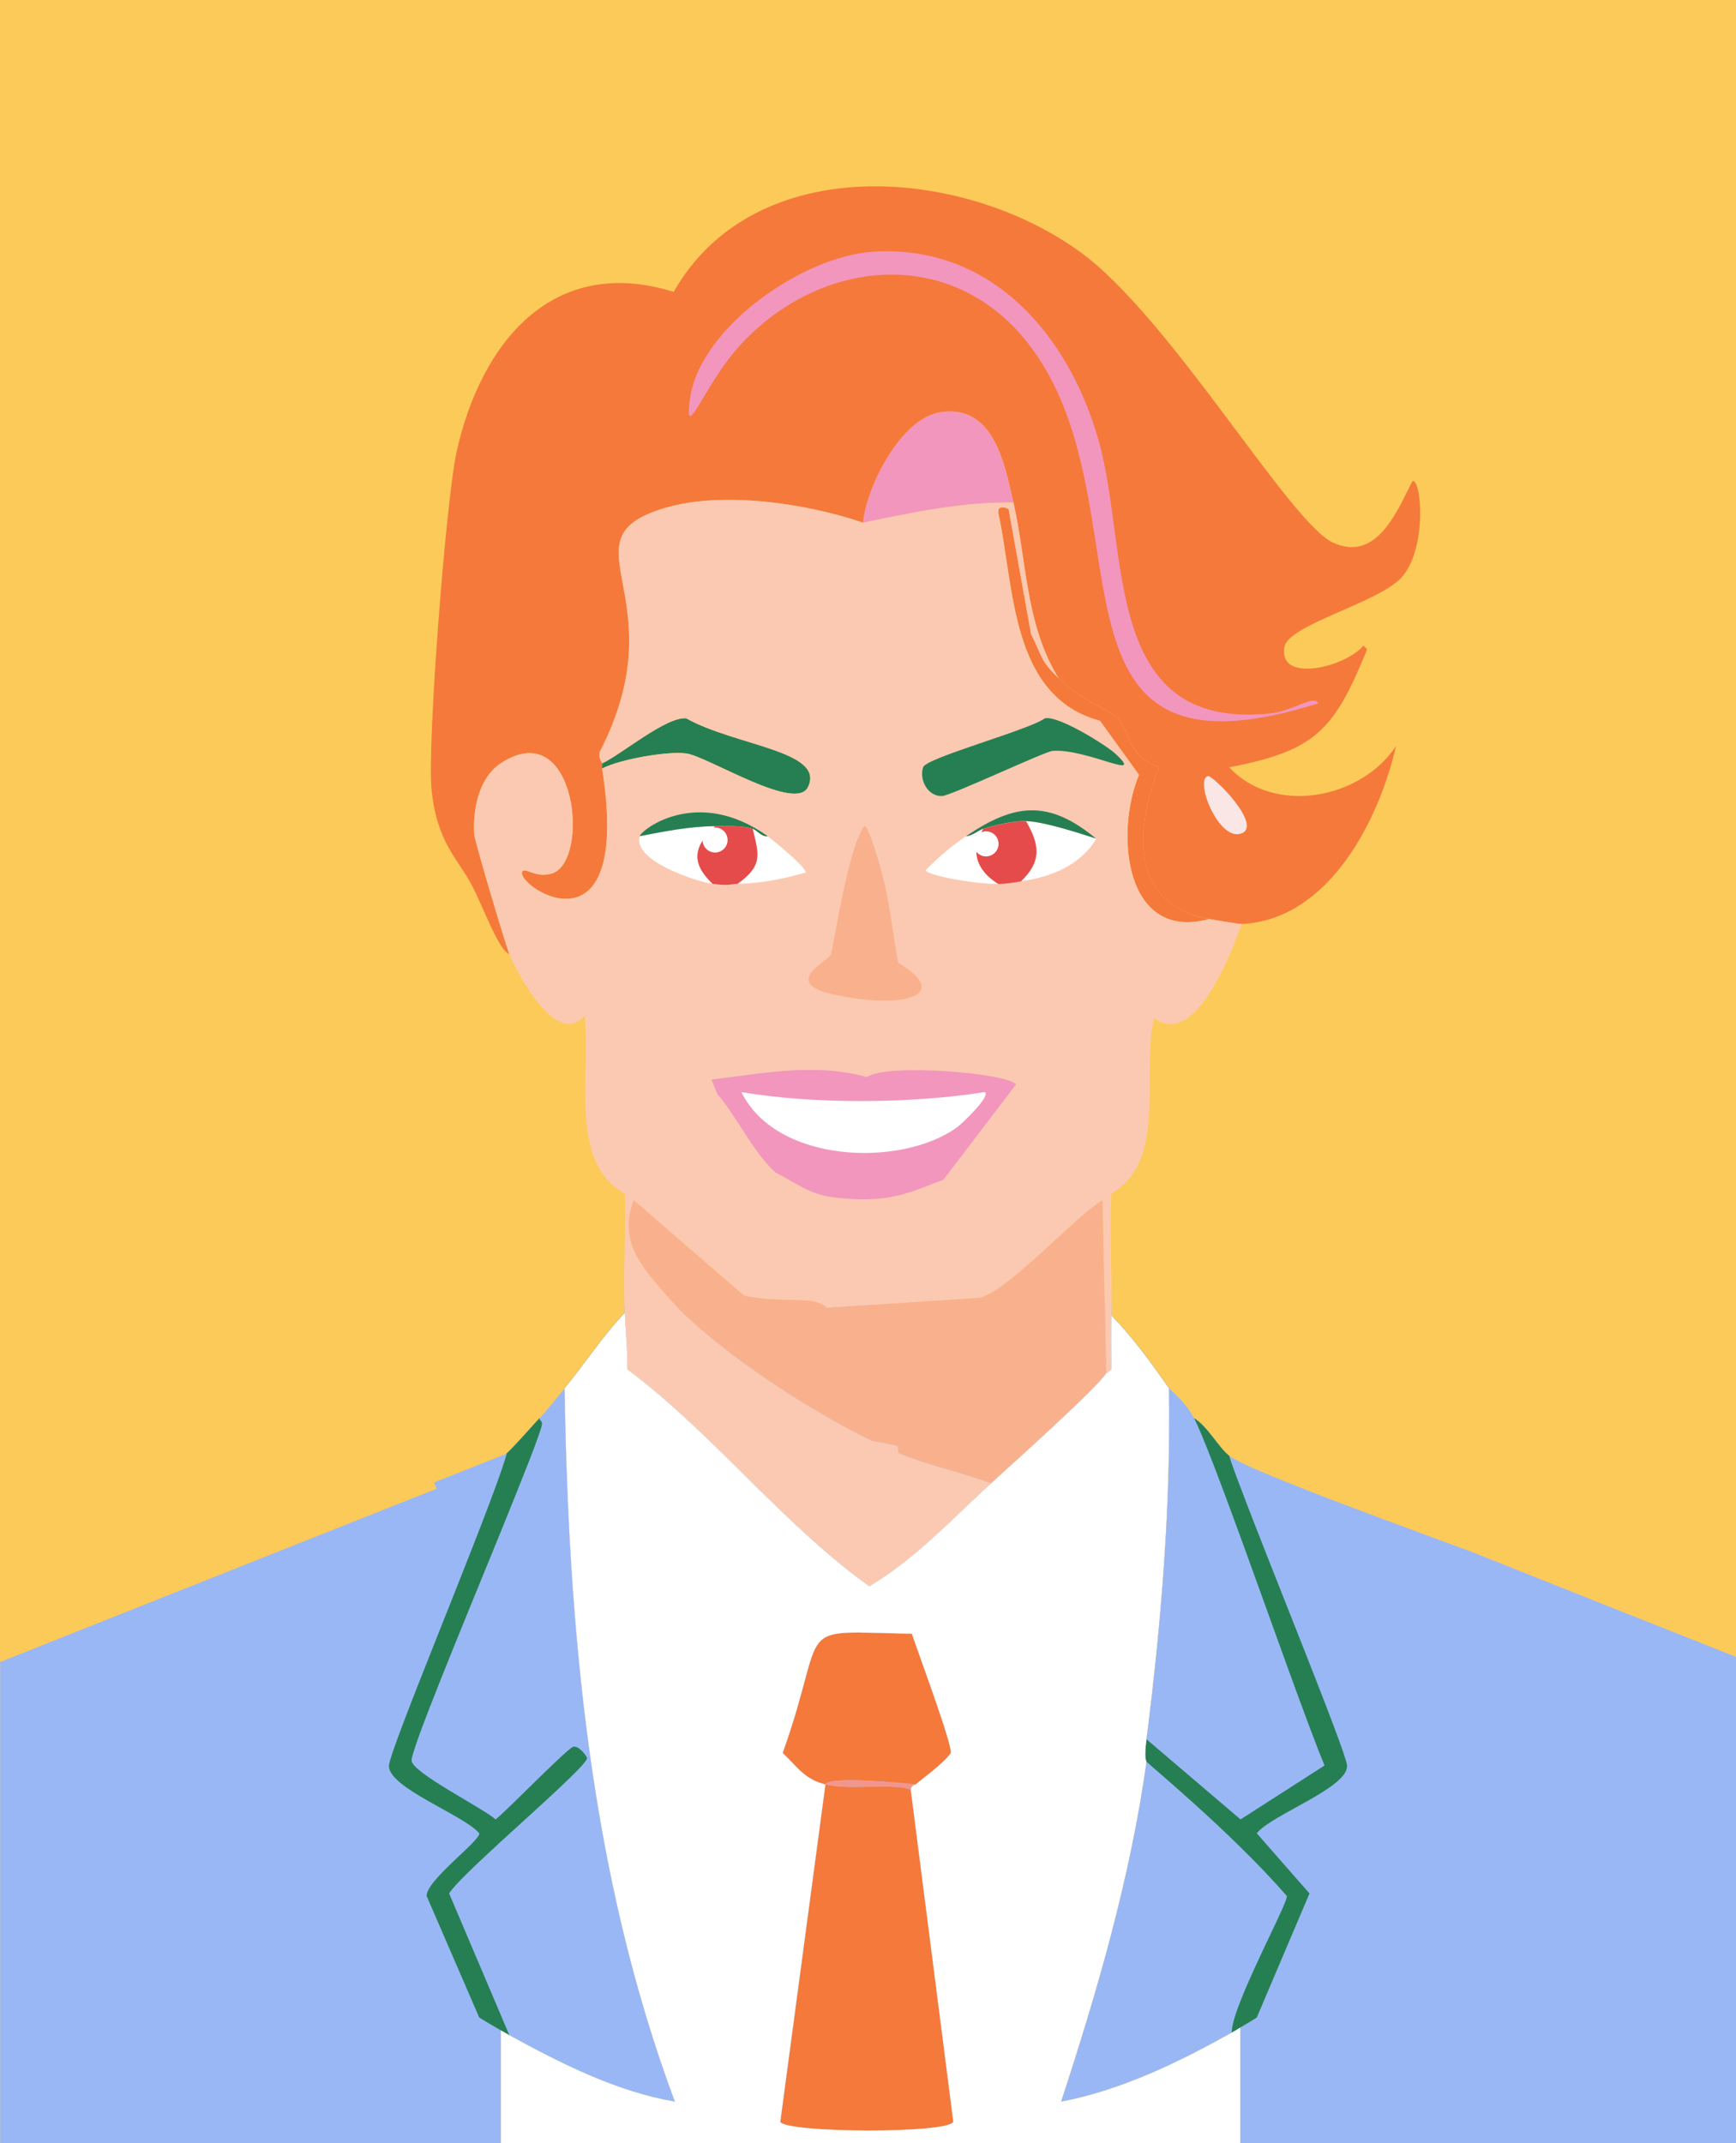
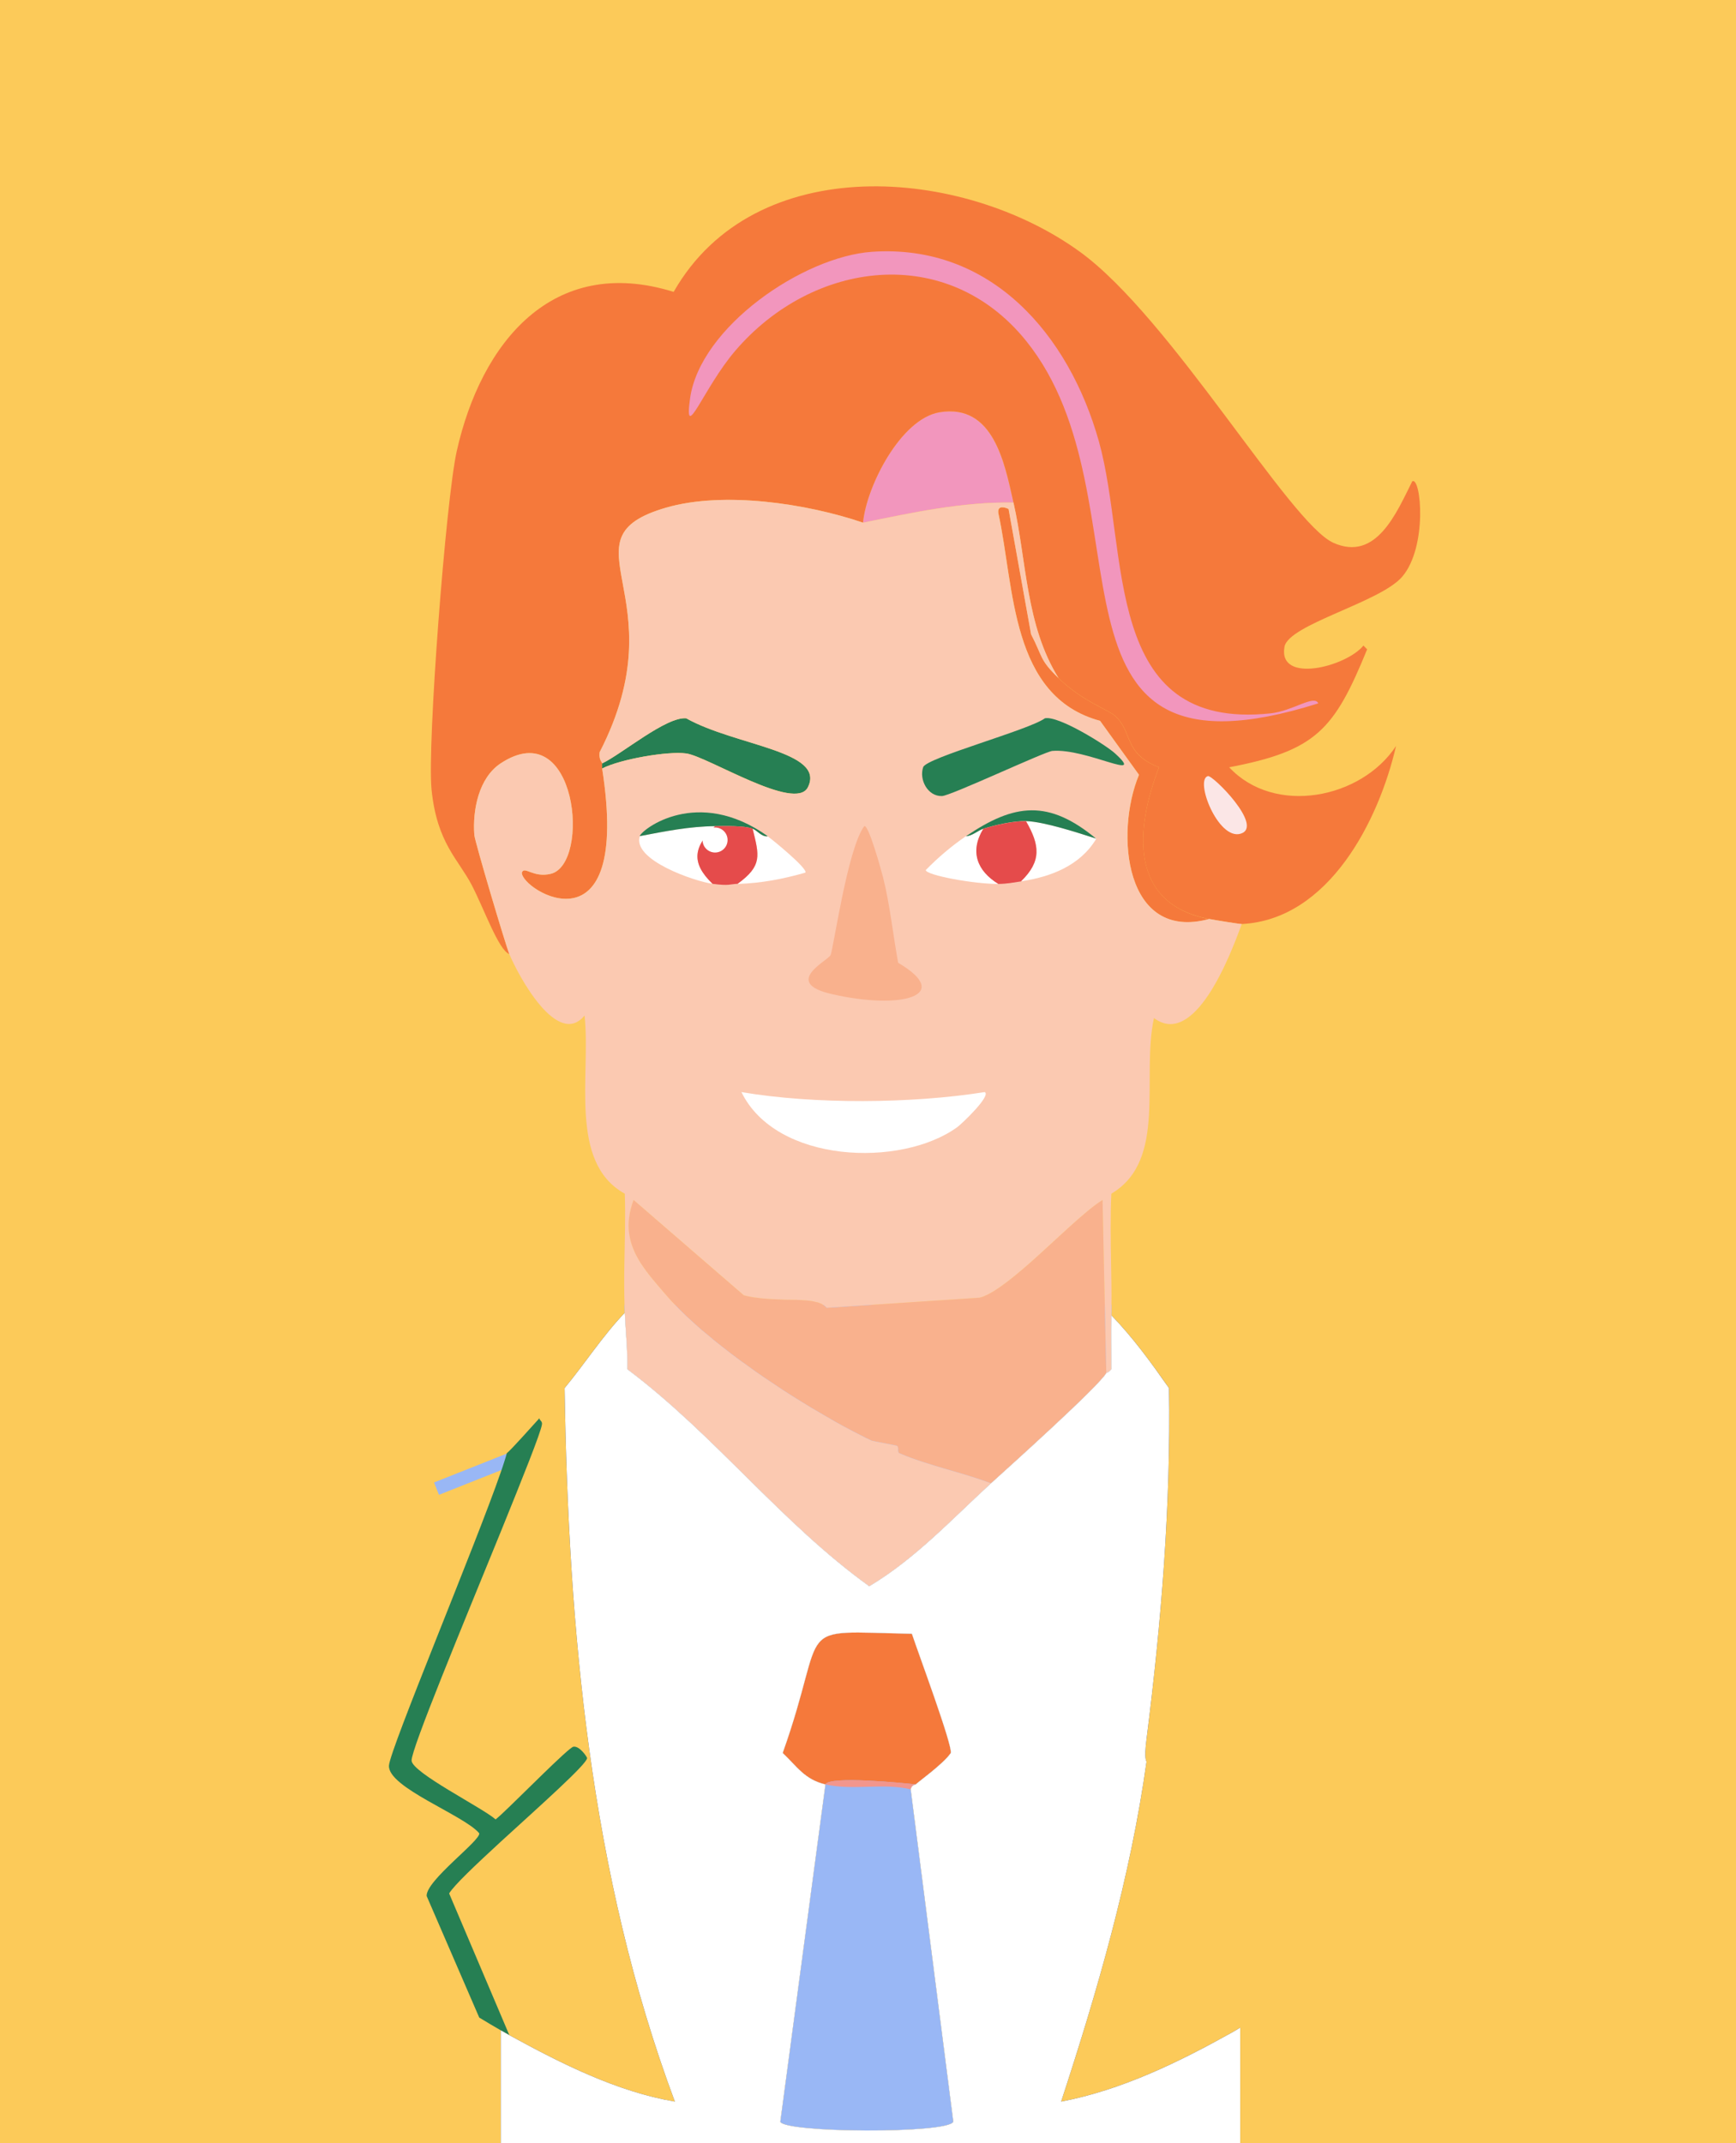
<svg xmlns="http://www.w3.org/2000/svg" id="b" viewBox="0 0 130.37 160.93">
  <rect x="0" y="0" width="130.37" height="160.93" fill="#333333" stroke="none" />
  <defs>
    <style>.d{fill:#fcca59;}.e{fill:#f5793b;}.f{fill:none;stroke:#99b7f5;stroke-miterlimit:10;}.g{fill:#fbc9b1;}.h{fill:#f296bd;}.i{fill:#f296bd;}.j{fill:#fff;}.k{fill:#f9b18d;}.l{fill:#99b7f5;}.m{fill:#fbe6e6;}.n{fill:#267f53;}.o{fill:#e54b4b;}.p{fill:#f2968d;}</style>
  </defs>
  <g id="c">
    <path class="d" d="M68.77,134c.11-.14,2.08-1.54,2.63-2.36.14-.58-2.48-7.61-2.92-8.95-9.21-.18-6.17-.99-9.7,8.95,1.1,1.04,1.65,1.99,3.21,2.36l-3.39,25.33c.28.84,12.62.92,12.99,0l-3.2-24.96c.08-.34.36-.35.38-.37Z" />
    <path class="d" d="M0,0v160.93h37.61v-8.46c.21.12.42.24.64.36,3.9,2.14,8.1,4.25,12.43,4.99-6.37-17.07-7.99-35.43-8.28-53.58,1.53-1.85,2.85-3.91,4.52-5.66.06,1.41.22,2.82.19,4.24,6.53,4.9,11.56,11.54,18.17,16.3,3.47-2.07,6.2-5.04,9.14-7.73,1.39-1.26,8.07-7.26,8.66-8.28.01-.03.17,0,.38-.29,0-1.34-.03-2.71,0-4.05,1.63,1.68,2.99,3.56,4.33,5.47.14,8.82-.58,17.63-1.69,26.37-.2,1.56,0,1.61,0,1.69-1.21,8.7-3.69,17.2-6.41,25.52,4.55-.87,8.81-2.95,12.81-5.18.22-.12.43-.25.64-.38v8.67h37.23V0H0Z" />
    <polyline class="f" points="32.78 111.79 37.87 109.77 39.01 109.32" />
    <path class="l" d="M83.08,103.11s.17,0,.38-.29c0-1.34-.03-2.71,0-4.05.01-.26.01-.52.01-.78h-36.57c0,.2.01.4.02.59.06,1.41.22,2.82.19,4.24,6.53,4.9,11.56,11.54,18.17,16.3,3.47-2.07,6.2-5.04,9.14-7.73,1.39-1.26,8.07-7.26,8.66-8.28Z" />
-     <path class="l" d="M130.37,124.42v36.51h-37.23v-8.67c-.21.13-.42.26-.64.38-4,2.23-8.26,4.31-12.81,5.18,2.72-8.32,5.2-16.82,6.41-25.52,0-.08-.2-.13,0-1.69,1.11-8.74,1.83-17.55,1.69-26.37.18.24,1.21.99,1.88,2.26,1.01.59,1.83,2.19,2.64,2.82.16.12.44.28.82.47h.01c.16.08.32.16.51.25.14.07.3.14.46.21.36.16.77.33,1.22.52.35.15.71.29,1.09.45.49.19,1.01.4,1.57.62.04.02.09.04.14.06.28.11.56.22.86.33.33.14.68.27,1.03.4,1.09.41,2.24.85,3.43,1.29.39.15.78.3,1.18.44,1.79.67,3.63,1.35,5.41,2,.09.03.17.06.25.09.12.05.23.09.34.13l10.6,4.22,9.14,3.62ZM40.51,106.5c-.56.61-2.09,2.34-2.45,2.63-.25.2-.5.38-.75.54-.06.04-.12.07-.17.11-.22.13-.43.25-.65.37-.06.03-.11.06-.17.09-.55.27-1.12.51-1.73.79-.54.24-1.15.5-1.8.77-.45.18-.92.37-1.42.56-.2.08-.41.16-.62.24l-21.61,8.58-9.13,3.63v36.13h37.61v-8.46c.21.12.42.24.64.36,3.9,2.14,8.1,4.25,12.43,4.99-6.37-17.07-7.99-35.43-8.28-53.58-.61.72-1.26,1.57-1.89,2.26Z" />
    <path class="l" d="M68.77,134c.11-.14,2.08-1.54,2.63-2.36.14-.58-2.48-7.61-2.92-8.95-9.21-.18-6.17-.99-9.7,8.95,1.1,1.04,1.65,1.99,3.21,2.36l-3.39,25.33c.28.84,12.62.92,12.99,0l-3.2-24.96c.08-.34.36-.35.38-.37Z" />
-     <path class="n" d="M94.38,137.67l3.96,4.52-3.96,9.32c-.43.26-.82.51-1.24.75-.21.13-.42.26-.64.38,0-.5.25-1.34.64-2.33,1.18-3.04,3.57-7.51,3.5-7.93-1.12-1.28-2.29-2.5-3.5-3.68-2.26-2.23-4.65-4.33-7.04-6.4,0-.08-.2-.13,0-1.69l7.04,6,.02.02,6.31-4.05c-1.28-3.08-4.02-10.87-6.33-17.21-1.53-4.18-2.87-7.73-3.47-8.87,1.01.59,1.83,2.19,2.64,2.82.14.47.43,1.28.83,2.32,2.26,6.02,7.95,19.88,8.02,20.94.12,1.66-5.65,3.68-6.78,5.09Z" />
    <path class="n" d="M33.73,142.19l3.88,9.13.64,1.51c-.22-.12-.43-.24-.64-.36-.54-.31-1.06-.62-1.62-.96l-3.95-9.13c-.06-1.16,4.07-4.17,3.95-4.71-1.15-1.37-6.89-3.44-6.78-5.09.09-1.27,6.51-16.56,8.4-22.03.1-.29.19-.55.26-.78.08-.25.15-.47.19-.64.36-.29,1.89-2.02,2.45-2.63,0,.18.23.2.19.47-.1.64-1.44,3.98-3.09,8.05-2.88,7.07-6.73,16.33-6.7,17.19.02.9,5.35,3.56,6.31,4.42.09-.07.22-.19.39-.34,1.38-1.28,5.09-5.06,5.45-5.12.47-.08,1.03.78,1.03.85,0,.45-3.53,3.58-6.48,6.28-1.88,1.73-3.54,3.3-3.88,3.89Z" />
-     <path class="e" d="M71.59,159.33c-.37.92-12.71.84-12.99,0l3.39-25.33c2.1.48,4.31-.13,6.4.37l3.2,24.96Z" />
    <path class="e" d="M71.4,131.64c-.55.82-2.52,2.22-2.63,2.36-.89-.1-6.49-.66-6.78,0-1.56-.37-2.11-1.32-3.21-2.36,3.53-9.94.49-9.13,9.7-8.95.44,1.34,3.06,8.37,2.92,8.95Z" />
    <path class="p" d="M68.77,134s-.3.03-.38.37c-2.09-.5-4.3.11-6.4-.37.29-.66,5.89-.1,6.78,0Z" />
    <path class="i" d="M76.11,37.74c-3.84-.07-7.57.75-11.3,1.51.25-2.71,2.82-7.8,5.74-8.29,4.06-.67,4.89,3.83,5.56,6.78Z" />
    <path class="e" d="M96.46,48.58c-.49,2.8,4.64,1.49,5.93-.1l.28.28c-2.47,6.04-3.82,7.61-10.36,8.86,3.4,3.65,9.92,2.37,12.53-1.6-1.29,5.59-5.04,13.04-11.59,13.37-.12.01-1.99-.29-2.45-.38-6.01-1.14-5.57-6.73-3.76-11.39-2.7-1.05-1.94-2.65-3.3-3.86-.53-.48-2.44-1.09-4.24-2.83-2.48-3.98-2.39-8.76-3.39-13.19-.66-2.94-1.49-7.45-5.55-6.78-2.93.49-5.5,5.59-5.75,8.29-4.23-1.44-10.46-2.38-14.78-1.13-8.12,2.35,1.06,6.6-5,18.37-.07.6.19.72.19.84v.38c2.22,14.23-6.09,9.14-6.03,7.82.19-.53.84.41,2.17.09,3.03-.73,1.98-12.09-3.77-8.29-1.64,1.09-2.11,3.5-1.97,5.37.03.47,2.35,8.27,2.63,8.95-.81-.3-1.89-3.39-2.82-5.18-1.03-1.97-2.61-3.16-3.02-7.16-.34-3.38,1.08-21.82,1.89-25.43,1.82-8.11,7.17-14.8,16.29-11.96,6.1-10.69,21.71-9.4,30.51-3.01,6.84,4.96,15.74,20.37,19.03,21.85,3.23,1.45,4.75-2.27,5.93-4.62.66-.34,1.16,4.91-.75,7.16-1.65,1.94-8.56,3.59-8.85,5.28Z" />
    <path class="i" d="M65.47,18.91c8.97-.62,14.81,6.25,17.05,14.22,2.32,8.28.17,21.79,12.9,20.44,1.68-.18,3.28-1.43,3.58-.75-22.29,7.03-12.26-15.2-21.94-27.22-5.95-7.38-16.02-6.07-21.85.75-2.38,2.78-3.87,7.07-3.39,3.58.75-5.38,8.49-10.66,13.66-11.02Z" />
    <path class="m" d="M90.71,58.28c.35-.1,4.26,3.8,2.45,4.33-1.69.49-3.46-4.05-2.45-4.33Z" />
    <path class="k" d="M83.08,103.11c-.59,1.02-7.27,7.02-8.66,8.28-2.25-.85-4.69-1.32-6.88-2.26-.19-.08,0-.48-.19-.56-.08-.04-1.79-.34-1.88-.38-.28-.13-.58-.28-.89-.44-.3-.15-.62-.32-.94-.49-.27-.14-.55-.29-.83-.45-.32-.18-.65-.37-.97-.56-.66-.38-1.33-.78-2.01-1.21-.34-.21-.68-.43-1.02-.65-.34-.23-.68-.45-1.02-.68-.34-.23-.68-.45-1.01-.69-.34-.24-.67-.48-1-.72-.01-.01-.03-.02-.05-.03-.52-.38-1.02-.76-1.51-1.15-.11-.09-.22-.17-.33-.26-.19-.15-.39-.31-.57-.47-.4-.32-.79-.65-1.15-.98-.22-.2-.43-.39-.63-.58-.3-.29-.58-.56-.84-.84-.21-.21-.4-.42-.58-.63-.75-.86-1.46-1.67-2-2.5-.86-1.36-1.26-2.81-.54-4.75l5.49,4.75,2.79,2.41c.16.04.32.08.48.11.21.04.43.07.64.09.01.01.02.01.03.01.03,0,.05.01.08.01.24.02.47.04.71.06.24.02.48.03.71.03.45.02.89.02,1.29.03.03,0,.07,0,.1.01.08,0,.15,0,.22.01.11,0,.21.01.3.02h.03c.14.01.27.02.4.04.14.02.27.04.4.08.09.01.19.04.27.07.02.01.05.02.07.03.08.03.15.06.21.11t.02.01h.01s.08.05.11.08c.05.04.1.09.14.14l3.33-.22,8.16-.54c.92-.23,2.29-1.31,3.75-2.59,1.99-1.76,4.13-3.9,5.48-4.75l.1,4.75.07,3.13.11,5.12Z" />
    <path class="e" d="M79.5,50.93c1.8,1.74,3.7,2.35,4.24,2.83,1.36,1.22.6,2.82,3.3,3.86-1.81,4.67-2.24,10.25,3.77,11.4-6.35,1.72-7.1-6.45-5.27-10.83l-2.92-4.05c-6.74-1.83-6.42-9.98-7.63-15.54-.11-.55.26-.6.75-.38l1.7,9.42c.91,1.77.61,1.88,2.07,3.3Z" />
    <path class="n" d="M45.22,57.71c0-.12,0-.25,0-.38,1.5-.72,4.8-3.52,6.31-3.39,3.7,2.07,10.5,2.45,9.14,5.18-.93,1.87-7.52-2.32-9.14-2.54-1.38-.19-4.95.43-6.31,1.13Z" />
    <path class="g" d="M93.25,69.39c-.91,2.53-3.57,9.32-6.59,7.06-.97,4.45,1.03,10.69-3.2,13.19-.08,1.73-.05,3.48-.02,5.22.02,1.05.04,2.09.03,3.13,0,.26,0,.52-.01.78-.03,1.34,0,2.71,0,4.05-.21.28-.37.26-.38.29l-.11-5.12-.07-3.13-.1-4.75c-1.35.85-3.49,2.99-5.48,4.75-1.46,1.28-2.83,2.36-3.75,2.59l-8.16.54-3.33.22c-.04-.05-.09-.1-.14-.14-.03-.03-.07-.06-.11-.08h-.01s-.01-.01-.02-.01c-.06-.05-.13-.08-.21-.11-.02-.01-.05-.02-.07-.03-.08-.03-.18-.06-.27-.07-.13-.04-.26-.06-.4-.08-.13-.02-.26-.03-.4-.04h-.03c-.09-.01-.19-.02-.3-.02-.07-.01-.14-.01-.22-.01-.03-.01-.07-.01-.1-.01-.4,0-.84,0-1.29-.03-.23-.01-.47-.02-.71-.03-.24-.02-.47-.04-.71-.06-.03,0-.05-.01-.08-.01-.01,0-.02,0-.03-.01-.21-.02-.43-.05-.64-.09-.16-.03-.32-.07-.48-.11l-2.79-2.41-5.49-4.75c-.72,1.94-.32,3.39.54,4.75.54.83,1.25,1.64,2,2.5.18.21.37.42.58.63.26.28.54.55.84.84.2.19.41.38.63.58.36.33.75.66,1.15.98.18.16.38.32.57.47.11.09.22.17.33.26.49.39.99.77,1.51,1.15.02.01.04.02.05.03.33.24.66.48,1,.72.33.24.67.46,1.01.69.34.23.68.45,1.02.68.34.22.68.44,1.02.65.68.43,1.35.83,2.01,1.21.32.19.65.38.97.56.28.16.56.31.83.45.32.18.64.34.94.49.31.16.6.31.89.44.09.04,1.8.34,1.88.38.2.08,0,.48.19.56,2.19.94,4.63,1.41,6.88,2.26-2.94,2.69-5.67,5.66-9.14,7.73-6.61-4.76-11.64-11.4-18.17-16.3.03-1.42-.13-2.83-.19-4.24,0-.19-.02-.39-.02-.59-.03-1.04-.03-2.08-.01-3.13.03-1.74.09-3.49.03-5.22-4.25-2.35-2.54-8.91-3.02-13.38-2.02,2.46-4.93-2.9-5.65-4.61-.28-.68-2.6-8.48-2.63-8.95-.14-1.87.33-4.28,1.97-5.37,5.75-3.8,6.8,7.56,3.77,8.29-1.33.32-1.98-.62-2.17-.09-.06,1.32,8.25,6.41,6.03-7.82,1.36-.7,4.94-1.32,6.31-1.13,1.61.22,8.2,4.42,9.14,2.54,1.36-2.73-5.44-3.1-9.14-5.18-1.5-.13-4.81,2.67-6.31,3.39,0-.12-.26-.24-.19-.84,6.06-11.77-3.12-16.02,5-18.37,4.32-1.25,10.55-.31,14.78,1.13,3.74-.76,7.46-1.57,11.3-1.51,1,4.43.91,9.21,3.39,13.19-1.46-1.42-1.15-1.52-2.07-3.3l-1.69-9.41c-.49-.23-.87-.18-.76.37,1.21,5.56.89,13.71,7.63,15.54l2.92,4.05c-1.82,4.39-1.07,12.55,5.27,10.83.46.09,2.33.39,2.45.38Z" />
-     <path class="h" d="M76.3,81.44l-5.46,7.16c-2.22.77-3.82,1.86-8.19,1.32-1.88-.23-2.88-1.09-4.43-1.88-1.73-1.6-3.09-4.52-4.33-5.84l-.47-1.13c3.98-.47,7.71-1.27,11.68-.19,1.53-1.06,10.62-.3,11.21.57Z" />
    <path class="j" d="M55.68,82.01c5.44.93,12.81.87,18.27,0,.51.26-1.7,2.37-2.07,2.64-4.22,3.05-13.59,2.72-16.2-2.64Z" />
    <path class="k" d="M64.91,62.04c.32-.13,1.27,3.31,1.41,3.86.52,2.08.74,4.29,1.13,6.4,4.22,2.49.19,3.55-4.99,2.35-3.74-.86-.31-2.49-.09-2.92.22-.45,1.27-8.01,2.54-9.7Z" />
    <path class="j" d="M82.33,62.98c-1.2,2.02-3.43,2.88-5.65,3.2,1.57-1.52,1.41-2.73.38-4.52,1.37.05,3.87.87,5.27,1.32Z" />
    <path class="j" d="M74.98,66.38c-1.83.01-5.41-.65-5.46-1.04.92-.94,1.93-1.8,3.01-2.54.49-.02.88-.42,1.32-.57-1.03,1.7-.47,3.16,1.13,4.14Z" />
    <path class="n" d="M82.33,62.98c-1.4-.45-3.9-1.27-5.27-1.32-.89-.03-2.35.29-3.2.57-.43.14-.83.54-1.32.57,3.66-2.49,6.22-2.77,9.79.19Z" />
    <path class="o" d="M77.05,61.67c1.03,1.79,1.19,3-.38,4.52-.64.09-.99.18-1.7.19-1.6-.98-2.16-2.44-1.13-4.14.86-.28,2.32-.6,3.2-.57Z" />
    <path class="o" d="M75.08,63.74c.61-.05.94,1.12.19,1.32-1.19.31-.8-1.27-.19-1.32Z" />
    <path class="j" d="M53.7,62.04c-1.61,1.53-1.84,2.74-.19,4.33-1.32-.18-6.05-1.78-5.46-3.58,1.89-.36,3.71-.73,5.65-.75Z" />
    <path class="j" d="M57.65,62.8c.34.24,3.04,2.44,2.83,2.73-1.71.49-3.3.79-5.09.85,1.88-1.36,1.64-2.12,1.13-4.14.36.13.66.62,1.13.57Z" />
    <path class="n" d="M57.65,62.8c-.47.05-.77-.43-1.13-.57-.66-.24-2.06-.2-2.83-.19-1.94.02-3.76.39-5.65.75.16-.5,4.32-3.76,9.61,0Z" />
    <path class="o" d="M56.52,62.23c.5,2.03.74,2.78-1.13,4.14-.59.02-.6.17-1.88,0-1.65-1.59-1.43-2.8.19-4.33.77,0,2.17-.05,2.83.19Z" />
    <path class="o" d="M54.36,63.93c1.56-.59,1.42,1.47.75,1.7-1,.34-1.52-1.41-.75-1.7Z" />
    <path class="n" d="M78.47,53.94c1.03-.22,4.64,2.05,5.27,2.64,2.39,2.19-2.14-.4-4.71-.19-.57.05-7.63,3.37-8.29,3.39-1.09.03-1.73-1.26-1.41-2.17.24-.71,7.97-2.8,9.14-3.67Z" />
-     <circle class="j" cx="74.05" cy="63.37" r=".94" />
    <circle class="j" cx="53.7" cy="63.08" r=".94" />
    <path class="j" d="M92.5,152.64c-4,2.23-8.26,4.31-12.81,5.18,2.72-8.32,5.2-16.82,6.41-25.52,0-.08-.2-.13,0-1.69,1.11-8.74,1.83-17.55,1.69-26.37-1.34-1.91-2.7-3.79-4.33-5.47-.03,1.34,0,2.71,0,4.05-.21.28-.37.26-.38.29-.59,1.02-7.27,7.02-8.66,8.28-2.94,2.69-5.67,5.66-9.14,7.73-6.61-4.76-11.64-11.4-18.17-16.3.03-1.42-.13-2.83-.19-4.24-1.67,1.75-2.99,3.81-4.52,5.66.29,18.15,1.91,36.51,8.28,53.58-4.33-.74-8.53-2.85-12.43-4.99-.22-.12-.43-.24-.64-.36v8.46h55.53v-8.67c-.21.13-.42.26-.64.38ZM58.6,159.33l3.39-25.33c-1.56-.37-2.11-1.32-3.21-2.36,3.53-9.94.49-9.13,9.7-8.95.44,1.34,3.06,8.37,2.92,8.95-.55.82-2.52,2.22-2.63,2.36-.02.02-.3.03-.38.37l3.2,24.96c-.37.92-12.71.84-12.99,0Z" />
  </g>
</svg>